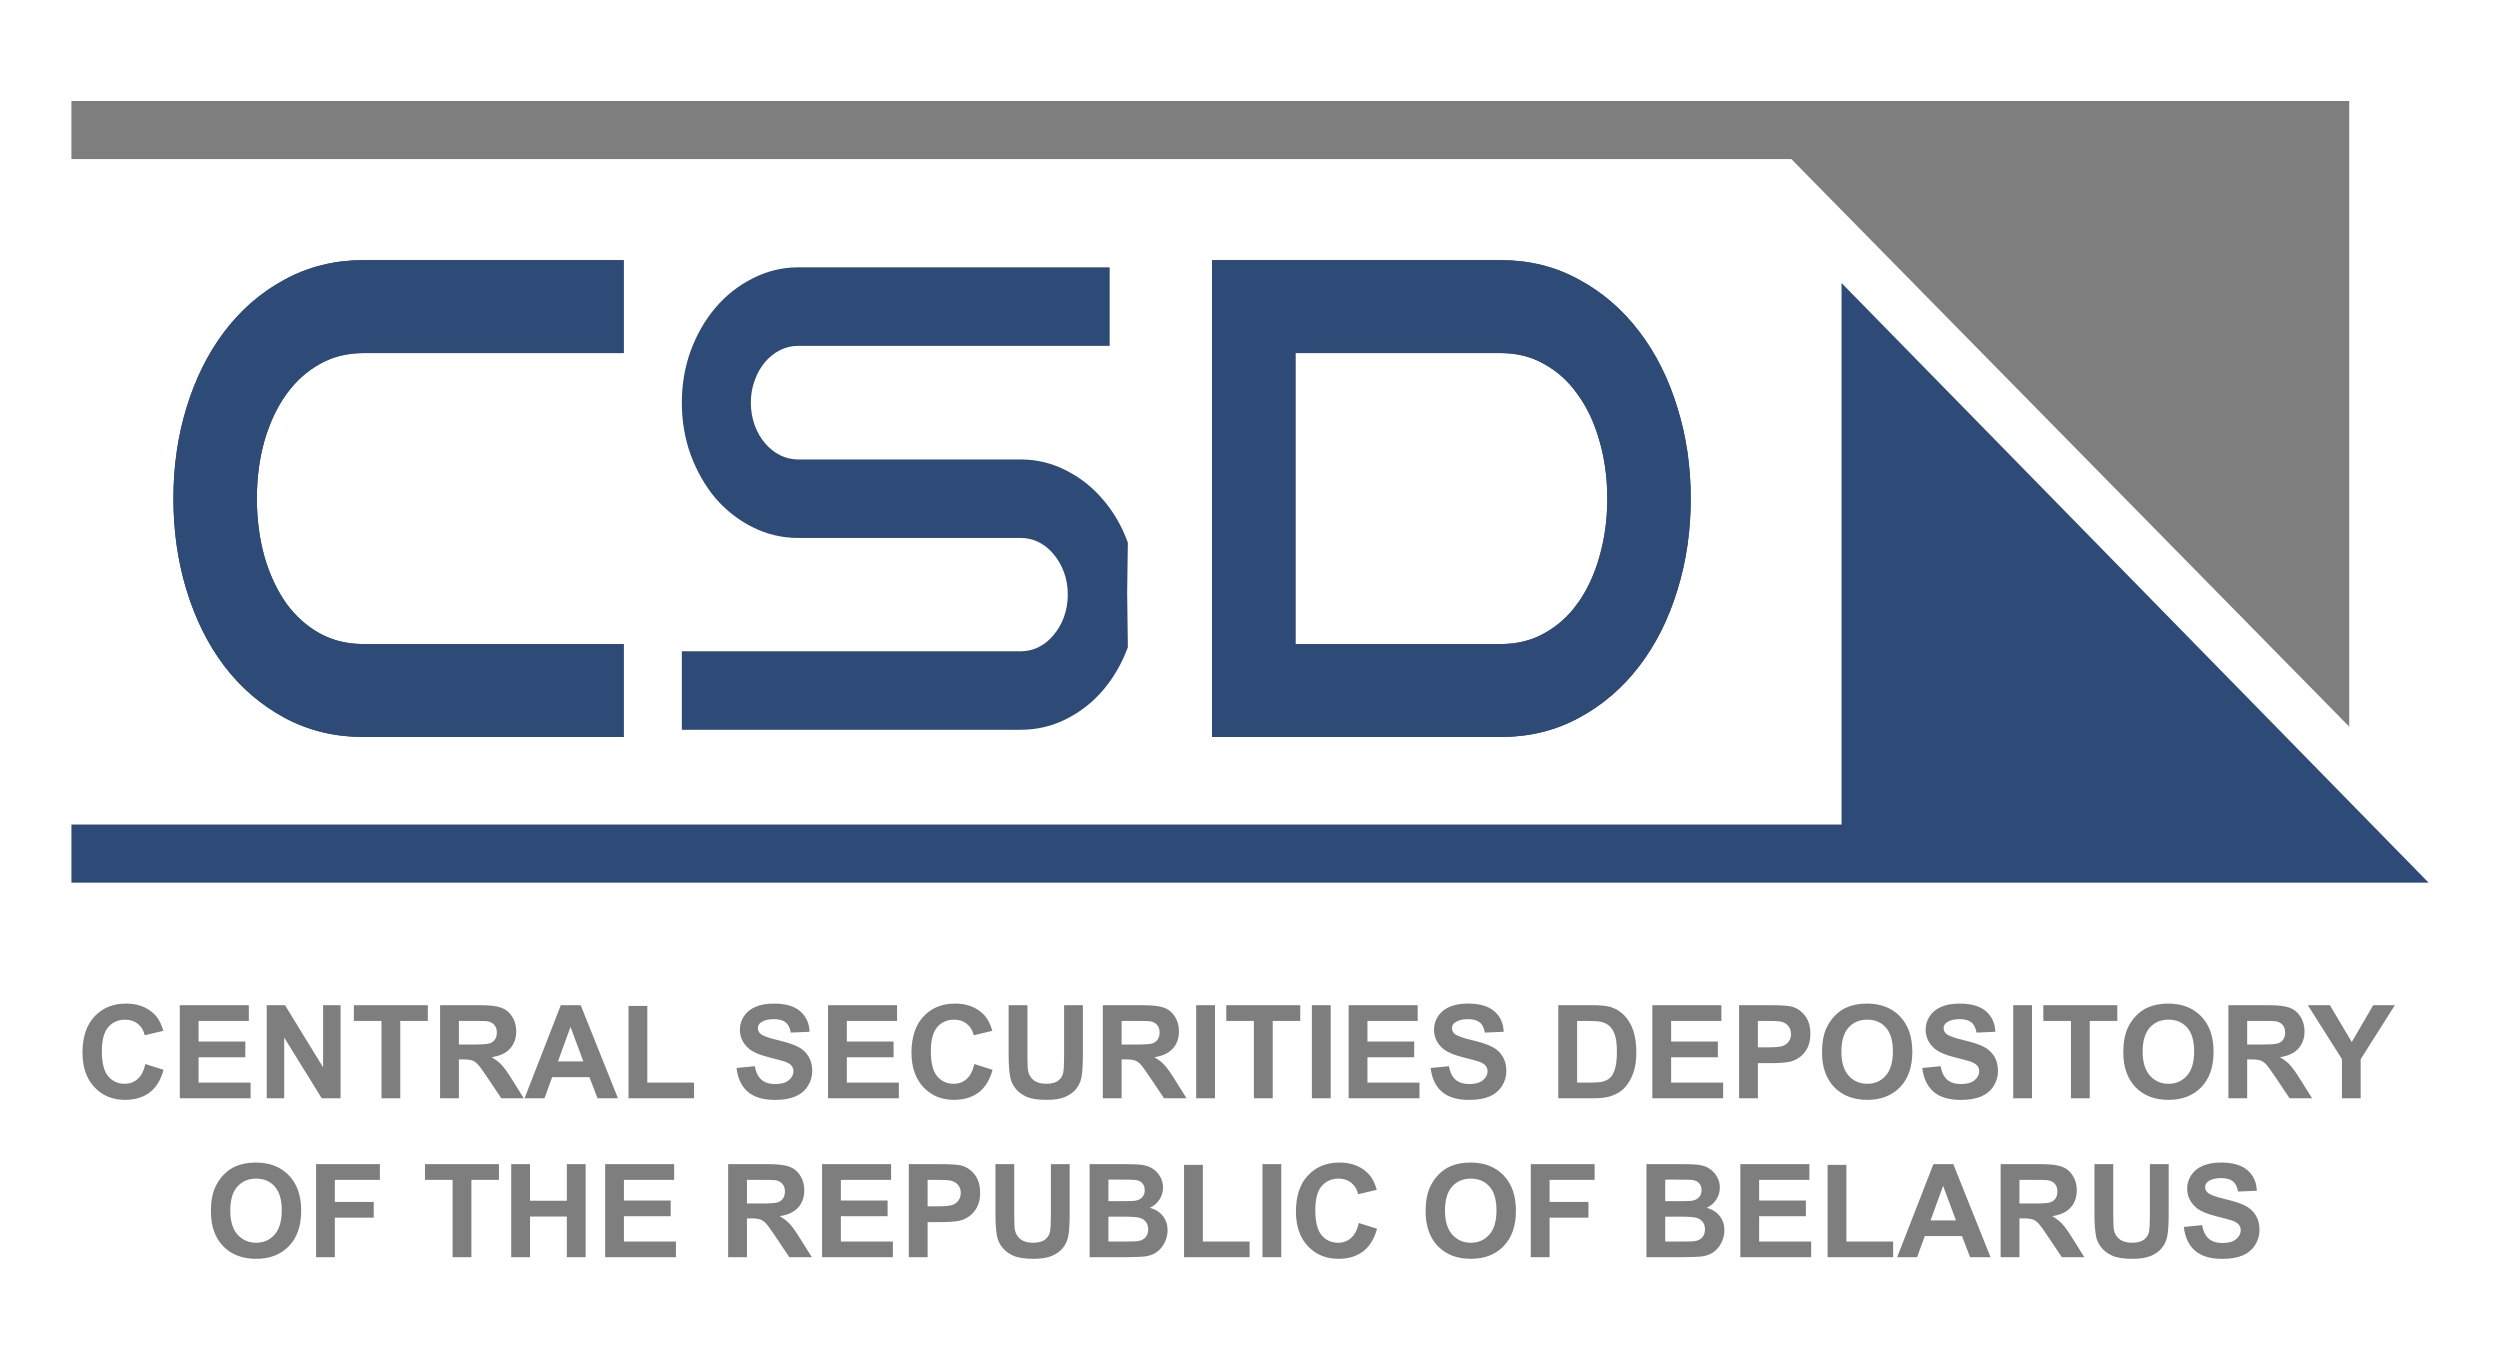
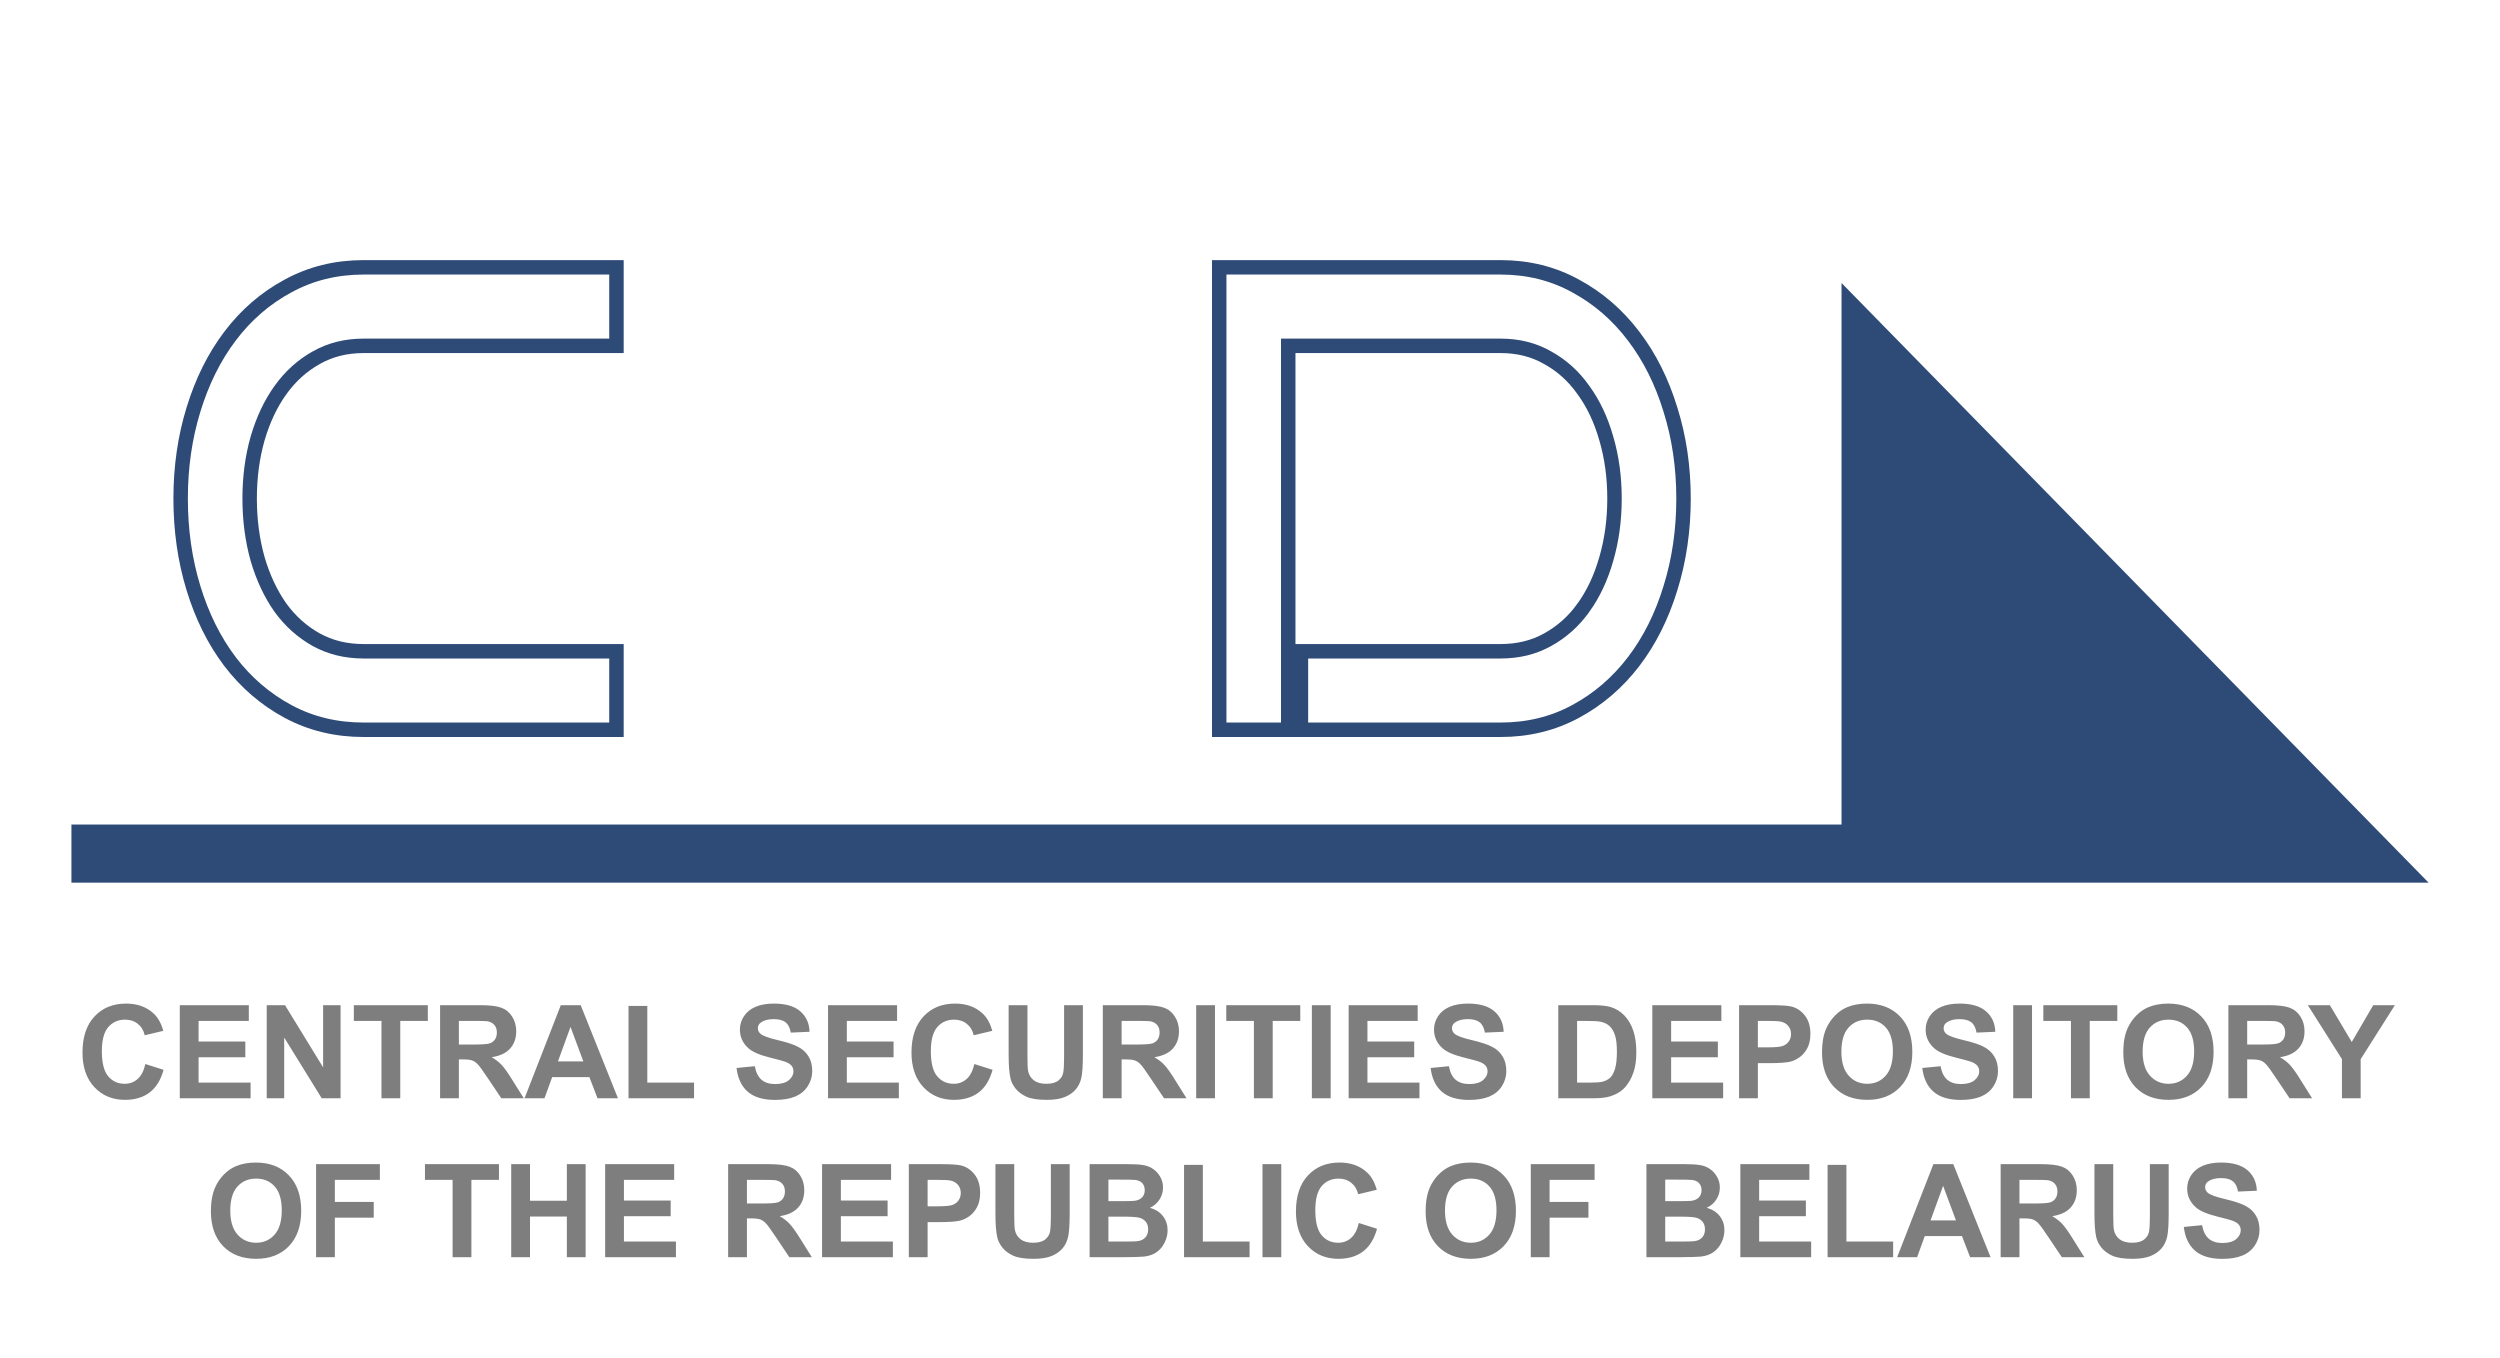
<svg xmlns="http://www.w3.org/2000/svg" width="173" height="94" viewBox="0 0 173 94" fill="none">
  <path d="M127.434 57.056H4.942V61.079H168.058L127.434 19.584V57.056Z" fill="#2E4B78" />
-   <path d="M123.963 11.009H4.942V6.987H162.565V50.282L123.963 11.009Z" fill="#7E7E7E" />
-   <path d="M42.159 50.5H42.659V50V45.568V45.068H42.159H25.157C23.933 45.068 22.845 44.798 21.882 44.267C20.917 43.727 20.094 42.993 19.411 42.056C18.736 41.099 18.207 39.977 17.828 38.686C17.461 37.379 17.276 35.985 17.276 34.5C17.276 33.015 17.461 31.628 17.828 30.337C18.207 29.044 18.736 27.929 19.411 26.987C20.095 26.035 20.919 25.293 21.883 24.755L21.885 24.753C22.848 24.208 23.934 23.932 25.157 23.932H42.159H42.659V23.432V19V18.5H42.159H25.157C23.25 18.5 21.503 18.929 19.927 19.793C18.363 20.635 17.026 21.793 15.917 23.26C14.821 24.71 13.98 26.407 13.388 28.344C12.795 30.269 12.5 32.322 12.5 34.5C12.5 36.693 12.795 38.76 13.388 40.699C13.98 42.636 14.821 44.333 15.917 45.783L15.918 45.785C17.028 47.238 18.366 48.388 19.928 49.23C21.505 50.079 23.251 50.5 25.157 50.5H42.159ZM78.047 44.79L78.048 44.788L78 41L78.048 37.55C77.637 36.419 77.068 35.429 76.338 34.586C75.621 33.731 74.771 33.055 73.79 32.563C72.81 32.051 71.755 31.795 70.634 31.795H55.235C54.797 31.795 54.383 31.698 53.985 31.502C53.593 31.303 53.246 31.028 52.944 30.674C52.642 30.319 52.401 29.903 52.223 29.422C52.047 28.931 51.959 28.413 51.959 27.863C51.959 27.313 52.048 26.803 52.223 26.328L52.224 26.324C52.402 25.828 52.643 25.406 52.944 25.053C53.246 24.698 53.593 24.424 53.985 24.225C54.383 24.029 54.797 23.932 55.235 23.932H76.289H76.789V23.432V19V18.5H76.289H55.235C54.124 18.5 53.07 18.757 52.079 19.268C51.098 19.76 50.242 20.436 49.512 21.291C48.795 22.133 48.227 23.121 47.804 24.25L47.802 24.255C47.388 25.394 47.183 26.598 47.183 27.863C47.183 29.143 47.388 30.354 47.802 31.493L47.804 31.498C48.227 32.626 48.794 33.621 49.51 34.475L49.515 34.482C50.245 35.323 51.101 35.991 52.082 36.482C53.073 36.978 54.126 37.227 55.235 37.227H70.634C71.086 37.227 71.499 37.325 71.881 37.518C72.272 37.717 72.611 37.99 72.9 38.341L72.906 38.348C73.209 38.703 73.45 39.12 73.628 39.602C73.802 40.076 73.891 40.587 73.891 41.137C73.891 41.686 73.803 42.204 73.627 42.695C73.45 43.176 73.208 43.592 72.906 43.947L72.9 43.954C72.611 44.305 72.272 44.578 71.881 44.777C71.499 44.97 71.086 45.068 70.634 45.068H47.683H47.183V45.568V50V50.5H47.683H70.634C71.754 50.5 72.808 50.252 73.788 49.755C74.769 49.263 75.62 48.594 76.338 47.752C77.066 46.897 77.635 45.908 78.047 44.79ZM90.025 50V50.5H90.525H103.843C105.737 50.5 107.471 50.079 109.036 49.229C110.598 48.387 111.935 47.238 113.045 45.785C114.153 44.335 115.001 42.638 115.594 40.7C116.199 38.761 116.5 36.693 116.5 34.5C116.5 32.321 116.199 30.268 115.593 28.342C115.001 26.406 114.153 24.709 113.046 23.259C111.936 21.793 110.6 20.636 109.037 19.793C107.473 18.929 105.738 18.5 103.843 18.5H84.87H84.37V19V50V50.5H84.87H88.646H89.146V50V23.932H103.843C105.066 23.932 106.145 24.208 107.094 24.752L107.101 24.756C108.076 25.294 108.898 26.035 109.568 26.984L109.573 26.99C110.258 27.931 110.787 29.044 111.153 30.335L111.155 30.339C111.533 31.629 111.724 33.016 111.724 34.5C111.724 35.984 111.533 37.378 111.154 38.684L111.153 38.687C110.787 39.978 110.257 41.099 109.571 42.056L109.57 42.056C108.9 42.992 108.078 43.726 107.101 44.266L107.099 44.267C106.149 44.798 105.068 45.068 103.843 45.068H90.525H90.025V45.568V50Z" fill="#2E4B78" />
-   <path d="M42.159 50.5H42.659V50V45.568V45.068H42.159H25.157C23.933 45.068 22.845 44.798 21.882 44.267C20.917 43.727 20.094 42.993 19.411 42.056C18.736 41.099 18.207 39.977 17.828 38.686C17.461 37.379 17.276 35.985 17.276 34.5C17.276 33.015 17.461 31.628 17.828 30.337C18.207 29.044 18.736 27.929 19.411 26.987C20.095 26.035 20.919 25.293 21.883 24.755L21.885 24.753C22.848 24.208 23.934 23.932 25.157 23.932H42.159H42.659V23.432V19V18.5H42.159H25.157C23.25 18.5 21.503 18.929 19.927 19.793C18.363 20.635 17.026 21.793 15.917 23.26C14.821 24.71 13.98 26.407 13.388 28.344C12.795 30.269 12.5 32.322 12.5 34.5C12.5 36.693 12.795 38.76 13.388 40.699C13.98 42.636 14.821 44.333 15.917 45.783L15.918 45.785C17.028 47.238 18.366 48.388 19.928 49.23C21.505 50.079 23.251 50.5 25.157 50.5H42.159ZM90.025 50V50.5H90.525H103.843C105.737 50.5 107.471 50.079 109.036 49.229C110.598 48.387 111.935 47.238 113.045 45.785C114.153 44.335 115.001 42.638 115.594 40.7C116.199 38.761 116.5 36.693 116.5 34.5C116.5 32.321 116.199 30.268 115.593 28.342C115.001 26.406 114.153 24.709 113.046 23.259C111.936 21.793 110.6 20.636 109.037 19.793C107.473 18.929 105.738 18.5 103.843 18.5H84.87H84.37V19V50V50.5H84.87H88.646H89.146V50V23.932H103.843C105.066 23.932 106.145 24.208 107.094 24.752L107.101 24.756C108.076 25.294 108.898 26.035 109.568 26.984L109.573 26.99C110.258 27.931 110.787 29.044 111.153 30.335L111.155 30.339C111.533 31.629 111.724 33.016 111.724 34.5C111.724 35.984 111.533 37.378 111.154 38.684L111.153 38.687C110.787 39.978 110.257 41.099 109.571 42.056L109.57 42.056C108.9 42.992 108.078 43.726 107.101 44.266L107.099 44.267C106.149 44.798 105.068 45.068 103.843 45.068H90.525H90.025V45.568V50Z" stroke="#2E4B78" />
  <path d="M42.159 50.5H42.659V50V45.568V45.068H42.159H25.157C23.933 45.068 22.845 44.798 21.882 44.267C20.917 43.727 20.094 42.993 19.411 42.056C18.736 41.099 18.207 39.977 17.828 38.686C17.461 37.379 17.276 35.985 17.276 34.5C17.276 33.015 17.461 31.628 17.828 30.337C18.207 29.044 18.736 27.929 19.411 26.987C20.095 26.035 20.919 25.293 21.883 24.755L21.885 24.753C22.848 24.208 23.934 23.932 25.157 23.932H42.159H42.659V23.432V19V18.5H42.159H25.157C23.25 18.5 21.503 18.929 19.927 19.793C18.363 20.635 17.026 21.793 15.917 23.26C14.821 24.71 13.98 26.407 13.388 28.344C12.795 30.269 12.5 32.322 12.5 34.5C12.5 36.693 12.795 38.76 13.388 40.699C13.98 42.636 14.821 44.333 15.917 45.783L15.918 45.785C17.028 47.238 18.366 48.388 19.928 49.23C21.505 50.079 23.251 50.5 25.157 50.5H42.159ZM90.025 50V50.5H90.525H103.843C105.737 50.5 107.471 50.079 109.036 49.229C110.598 48.387 111.935 47.238 113.045 45.785C114.153 44.335 115.001 42.638 115.594 40.7C116.199 38.761 116.5 36.693 116.5 34.5C116.5 32.321 116.199 30.268 115.593 28.342C115.001 26.406 114.153 24.709 113.046 23.259C111.936 21.793 110.6 20.636 109.037 19.793C107.473 18.929 105.738 18.5 103.843 18.5H84.87H84.37V19V50V50.5H84.87H88.646H89.146V50V23.932H103.843C105.066 23.932 106.145 24.208 107.094 24.752L107.101 24.756C108.076 25.294 108.898 26.035 109.568 26.984L109.573 26.99C110.258 27.931 110.787 29.044 111.153 30.335L111.155 30.339C111.533 31.629 111.724 33.016 111.724 34.5C111.724 35.984 111.533 37.378 111.154 38.684L111.153 38.687C110.787 39.978 110.257 41.099 109.571 42.056L109.57 42.056C108.9 42.992 108.078 43.726 107.101 44.266L107.099 44.267C106.149 44.798 105.068 45.068 103.843 45.068H90.525H90.025V45.568V50Z" stroke="#2E4B78" />
  <path d="M10.059 73.631L11.32 74.031C11.127 74.734 10.805 75.257 10.354 75.6C9.905 75.94 9.335 76.11 8.644 76.11C7.789 76.11 7.085 75.818 6.535 75.235C5.984 74.649 5.708 73.85 5.708 72.836C5.708 71.764 5.985 70.932 6.539 70.34C7.093 69.745 7.821 69.448 8.723 69.448C9.511 69.448 10.151 69.681 10.644 70.147C10.937 70.422 11.156 70.817 11.303 71.333L10.015 71.641C9.939 71.307 9.779 71.043 9.536 70.85C9.296 70.656 9.003 70.56 8.657 70.56C8.18 70.56 7.792 70.731 7.493 71.074C7.197 71.416 7.049 71.972 7.049 72.739C7.049 73.554 7.195 74.134 7.488 74.48C7.781 74.825 8.162 74.998 8.631 74.998C8.977 74.998 9.274 74.888 9.523 74.668C9.772 74.449 9.951 74.103 10.059 73.631ZM12.441 76V69.558H17.218V70.647H13.742V72.076H16.976V73.161H13.742V74.915H17.341V76H12.441ZM18.457 76V69.558H19.723L22.359 73.86V69.558H23.568V76H22.263L19.666 71.799V76H18.457ZM26.398 76V70.647H24.486V69.558H29.606V70.647H27.699V76H26.398ZM30.454 76V69.558H33.192C33.88 69.558 34.38 69.616 34.69 69.733C35.004 69.848 35.254 70.053 35.442 70.349C35.629 70.644 35.723 70.983 35.723 71.364C35.723 71.847 35.581 72.247 35.297 72.564C35.013 72.877 34.588 73.075 34.023 73.157C34.304 73.321 34.535 73.501 34.717 73.697C34.901 73.894 35.149 74.242 35.459 74.743L36.246 76H34.69L33.75 74.598C33.416 74.097 33.188 73.782 33.065 73.653C32.941 73.522 32.811 73.432 32.673 73.385C32.536 73.335 32.317 73.311 32.019 73.311H31.755V76H30.454ZM31.755 72.282H32.717C33.341 72.282 33.731 72.256 33.886 72.203C34.041 72.15 34.163 72.06 34.251 71.931C34.339 71.802 34.383 71.641 34.383 71.447C34.383 71.231 34.324 71.056 34.207 70.924C34.093 70.79 33.93 70.705 33.719 70.669C33.614 70.655 33.297 70.647 32.77 70.647H31.755V72.282ZM42.763 76H41.348L40.786 74.537H38.21L37.679 76H36.299L38.808 69.558H40.184L42.763 76ZM40.368 73.451L39.48 71.061L38.61 73.451H40.368ZM43.493 76V69.61H44.794V74.915H48.028V76H43.493ZM50.968 73.904L52.233 73.781C52.31 74.206 52.463 74.518 52.695 74.717C52.929 74.916 53.244 75.016 53.64 75.016C54.059 75.016 54.373 74.928 54.584 74.752C54.798 74.573 54.905 74.365 54.905 74.128C54.905 73.976 54.86 73.847 54.769 73.741C54.681 73.633 54.526 73.539 54.303 73.46C54.151 73.407 53.804 73.314 53.262 73.179C52.565 73.006 52.075 72.793 51.794 72.541C51.398 72.187 51.201 71.755 51.201 71.245C51.201 70.917 51.293 70.611 51.477 70.327C51.665 70.04 51.933 69.821 52.282 69.672C52.633 69.522 53.057 69.448 53.552 69.448C54.36 69.448 54.968 69.625 55.376 69.98C55.786 70.334 56.001 70.807 56.022 71.399L54.721 71.456C54.665 71.125 54.545 70.888 54.36 70.744C54.179 70.598 53.905 70.524 53.539 70.524C53.161 70.524 52.865 70.602 52.651 70.757C52.513 70.857 52.444 70.99 52.444 71.157C52.444 71.31 52.509 71.44 52.638 71.548C52.802 71.686 53.2 71.83 53.833 71.979C54.466 72.128 54.933 72.284 55.235 72.445C55.54 72.603 55.777 72.821 55.947 73.1C56.12 73.375 56.206 73.716 56.206 74.124C56.206 74.493 56.103 74.838 55.898 75.161C55.693 75.483 55.403 75.723 55.028 75.881C54.653 76.037 54.186 76.114 53.627 76.114C52.812 76.114 52.187 75.927 51.75 75.552C51.313 75.174 51.053 74.624 50.968 73.904ZM57.3 76V69.558H62.077V70.647H58.601V72.076H61.835V73.161H58.601V74.915H62.2V76H57.3ZM67.425 73.631L68.686 74.031C68.493 74.734 68.171 75.257 67.72 75.6C67.272 75.94 66.702 76.11 66.01 76.11C65.155 76.11 64.452 75.818 63.901 75.235C63.35 74.649 63.075 73.85 63.075 72.836C63.075 71.764 63.352 70.932 63.905 70.34C64.459 69.745 65.187 69.448 66.089 69.448C66.877 69.448 67.518 69.681 68.01 70.147C68.303 70.422 68.522 70.817 68.669 71.333L67.381 71.641C67.305 71.307 67.145 71.043 66.902 70.85C66.662 70.656 66.369 70.56 66.023 70.56C65.546 70.56 65.158 70.731 64.859 71.074C64.563 71.416 64.415 71.972 64.415 72.739C64.415 73.554 64.561 74.134 64.855 74.48C65.147 74.825 65.528 74.998 65.997 74.998C66.343 74.998 66.64 74.888 66.889 74.668C67.138 74.449 67.317 74.103 67.425 73.631ZM69.798 69.558H71.099V73.047C71.099 73.601 71.115 73.96 71.147 74.124C71.203 74.387 71.335 74.6 71.543 74.761C71.754 74.919 72.041 74.998 72.404 74.998C72.773 74.998 73.052 74.923 73.239 74.774C73.427 74.622 73.54 74.436 73.578 74.216C73.616 73.996 73.635 73.631 73.635 73.122V69.558H74.936V72.941C74.936 73.715 74.9 74.261 74.83 74.581C74.76 74.9 74.629 75.169 74.439 75.389C74.251 75.609 73.999 75.785 73.683 75.916C73.367 76.045 72.954 76.11 72.444 76.11C71.829 76.11 71.361 76.04 71.042 75.899C70.726 75.755 70.475 75.571 70.29 75.345C70.106 75.117 69.984 74.878 69.926 74.629C69.841 74.26 69.798 73.715 69.798 72.994V69.558ZM76.315 76V69.558H79.053C79.742 69.558 80.241 69.616 80.552 69.733C80.865 69.848 81.116 70.053 81.303 70.349C81.491 70.644 81.585 70.983 81.585 71.364C81.585 71.847 81.442 72.247 81.158 72.564C80.874 72.877 80.449 73.075 79.884 73.157C80.165 73.321 80.397 73.501 80.578 73.697C80.763 73.894 81.01 74.242 81.321 74.743L82.107 76H80.552L79.611 74.598C79.277 74.097 79.049 73.782 78.926 73.653C78.803 73.522 78.672 73.432 78.535 73.385C78.397 73.335 78.179 73.311 77.88 73.311H77.616V76H76.315ZM77.616 72.282H78.579C79.203 72.282 79.592 72.256 79.748 72.203C79.903 72.15 80.024 72.06 80.112 71.931C80.2 71.802 80.244 71.641 80.244 71.447C80.244 71.231 80.186 71.056 80.068 70.924C79.954 70.79 79.791 70.705 79.581 70.669C79.475 70.655 79.159 70.647 78.631 70.647H77.616V72.282ZM82.775 76V69.558H84.076V76H82.775ZM86.77 76V70.647H84.858V69.558H89.978V70.647H88.071V76H86.77ZM90.782 76V69.558H92.083V76H90.782ZM93.327 76V69.558H98.103V70.647H94.627V72.076H97.862V73.161H94.627V74.915H98.227V76H93.327ZM99 73.904L100.266 73.781C100.342 74.206 100.496 74.518 100.727 74.717C100.961 74.916 101.276 75.016 101.672 75.016C102.091 75.016 102.406 74.928 102.617 74.752C102.831 74.573 102.938 74.365 102.938 74.128C102.938 73.976 102.892 73.847 102.801 73.741C102.713 73.633 102.558 73.539 102.335 73.46C102.183 73.407 101.836 73.314 101.294 73.179C100.597 73.006 100.107 72.793 99.826 72.541C99.431 72.187 99.233 71.755 99.233 71.245C99.233 70.917 99.325 70.611 99.51 70.327C99.697 70.04 99.965 69.821 100.314 69.672C100.666 69.522 101.089 69.448 101.584 69.448C102.393 69.448 103 69.625 103.408 69.98C103.818 70.334 104.033 70.807 104.054 71.399L102.753 71.456C102.697 71.125 102.577 70.888 102.393 70.744C102.211 70.598 101.937 70.524 101.571 70.524C101.193 70.524 100.897 70.602 100.683 70.757C100.545 70.857 100.477 70.99 100.477 71.157C100.477 71.31 100.541 71.44 100.67 71.548C100.834 71.686 101.232 71.83 101.865 71.979C102.498 72.128 102.965 72.284 103.267 72.445C103.572 72.603 103.809 72.821 103.979 73.1C104.152 73.375 104.238 73.716 104.238 74.124C104.238 74.493 104.136 74.838 103.931 75.161C103.726 75.483 103.436 75.723 103.061 75.881C102.686 76.037 102.218 76.114 101.659 76.114C100.844 76.114 100.219 75.927 99.782 75.552C99.346 75.174 99.085 74.624 99 73.904ZM107.833 69.558H110.21C110.747 69.558 111.155 69.599 111.437 69.681C111.814 69.792 112.138 69.99 112.408 70.274C112.677 70.558 112.882 70.907 113.023 71.32C113.164 71.73 113.234 72.237 113.234 72.84C113.234 73.371 113.168 73.828 113.036 74.211C112.875 74.68 112.645 75.06 112.346 75.35C112.121 75.569 111.816 75.741 111.432 75.864C111.145 75.955 110.761 76 110.281 76H107.833V69.558ZM109.134 70.647V74.915H110.105C110.468 74.915 110.73 74.894 110.892 74.853C111.103 74.8 111.277 74.711 111.415 74.585C111.555 74.459 111.669 74.252 111.757 73.965C111.845 73.675 111.889 73.281 111.889 72.783C111.889 72.285 111.845 71.903 111.757 71.636C111.669 71.37 111.546 71.162 111.388 71.012C111.23 70.863 111.029 70.762 110.786 70.709C110.604 70.668 110.249 70.647 109.718 70.647H109.134ZM114.341 76V69.558H119.118V70.647H115.642V72.076H118.876V73.161H115.642V74.915H119.241V76H114.341ZM120.344 76V69.558H122.432C123.223 69.558 123.738 69.59 123.979 69.654C124.348 69.751 124.657 69.962 124.906 70.287C125.155 70.609 125.279 71.027 125.279 71.54C125.279 71.935 125.208 72.268 125.064 72.537C124.92 72.807 124.737 73.019 124.515 73.174C124.295 73.327 124.071 73.428 123.842 73.478C123.532 73.539 123.082 73.57 122.493 73.57H121.645V76H120.344ZM121.645 70.647V72.476H122.357C122.87 72.476 123.212 72.442 123.385 72.374C123.558 72.307 123.693 72.202 123.79 72.058C123.889 71.915 123.939 71.748 123.939 71.557C123.939 71.323 123.87 71.129 123.732 70.977C123.595 70.825 123.42 70.73 123.209 70.691C123.054 70.662 122.742 70.647 122.273 70.647H121.645ZM126.083 72.818C126.083 72.162 126.182 71.611 126.378 71.166C126.524 70.838 126.724 70.543 126.976 70.283C127.23 70.022 127.509 69.829 127.811 69.703C128.212 69.533 128.675 69.448 129.199 69.448C130.148 69.448 130.907 69.742 131.476 70.331C132.047 70.92 132.333 71.739 132.333 72.788C132.333 73.828 132.05 74.642 131.484 75.231C130.919 75.817 130.163 76.11 129.217 76.11C128.259 76.11 127.497 75.818 126.932 75.235C126.366 74.649 126.083 73.844 126.083 72.818ZM127.424 72.774C127.424 73.504 127.592 74.058 127.929 74.436C128.266 74.811 128.694 74.998 129.212 74.998C129.731 74.998 130.156 74.812 130.487 74.44C130.821 74.065 130.988 73.504 130.988 72.757C130.988 72.019 130.825 71.468 130.5 71.105C130.178 70.741 129.749 70.56 129.212 70.56C128.676 70.56 128.244 70.744 127.916 71.113C127.588 71.48 127.424 72.033 127.424 72.774ZM133.022 73.904L134.288 73.781C134.364 74.206 134.518 74.518 134.75 74.717C134.984 74.916 135.299 75.016 135.694 75.016C136.113 75.016 136.428 74.928 136.639 74.752C136.853 74.573 136.96 74.365 136.96 74.128C136.96 73.976 136.915 73.847 136.824 73.741C136.736 73.633 136.581 73.539 136.358 73.46C136.206 73.407 135.858 73.314 135.316 73.179C134.619 73.006 134.13 72.793 133.849 72.541C133.453 72.187 133.255 71.755 133.255 71.245C133.255 70.917 133.348 70.611 133.532 70.327C133.72 70.04 133.988 69.821 134.336 69.672C134.688 69.522 135.111 69.448 135.606 69.448C136.415 69.448 137.023 69.625 137.43 69.98C137.84 70.334 138.056 70.807 138.076 71.399L136.775 71.456C136.72 71.125 136.6 70.888 136.415 70.744C136.233 70.598 135.959 70.524 135.593 70.524C135.215 70.524 134.919 70.602 134.706 70.757C134.568 70.857 134.499 70.99 134.499 71.157C134.499 71.31 134.563 71.44 134.692 71.548C134.856 71.686 135.255 71.83 135.888 71.979C136.521 72.128 136.988 72.284 137.29 72.445C137.594 72.603 137.832 72.821 138.001 73.1C138.174 73.375 138.261 73.716 138.261 74.124C138.261 74.493 138.158 74.838 137.953 75.161C137.748 75.483 137.458 75.723 137.083 75.881C136.708 76.037 136.241 76.114 135.681 76.114C134.867 76.114 134.241 75.927 133.805 75.552C133.368 75.174 133.107 74.624 133.022 73.904ZM139.315 76V69.558H140.616V76H139.315ZM143.31 76V70.647H141.398V69.558H146.518V70.647H144.611V76H143.31ZM146.931 72.818C146.931 72.162 147.029 71.611 147.226 71.166C147.372 70.838 147.571 70.543 147.823 70.283C148.078 70.022 148.356 69.829 148.658 69.703C149.06 69.533 149.522 69.448 150.047 69.448C150.996 69.448 151.755 69.742 152.323 70.331C152.895 70.92 153.18 71.739 153.18 72.788C153.18 73.828 152.897 74.642 152.332 75.231C151.767 75.817 151.011 76.11 150.064 76.11C149.106 76.11 148.345 75.818 147.779 75.235C147.214 74.649 146.931 73.844 146.931 72.818ZM148.271 72.774C148.271 73.504 148.44 74.058 148.777 74.436C149.114 74.811 149.542 74.998 150.06 74.998C150.579 74.998 151.003 74.812 151.334 74.44C151.668 74.065 151.835 73.504 151.835 72.757C151.835 72.019 151.673 71.468 151.348 71.105C151.025 70.741 150.596 70.56 150.06 70.56C149.524 70.56 149.092 70.744 148.764 71.113C148.436 71.48 148.271 72.033 148.271 72.774ZM154.204 76V69.558H156.942C157.63 69.558 158.13 69.616 158.44 69.733C158.754 69.848 159.004 70.053 159.192 70.349C159.379 70.644 159.473 70.983 159.473 71.364C159.473 71.847 159.331 72.247 159.047 72.564C158.763 72.877 158.338 73.075 157.772 73.157C158.054 73.321 158.285 73.501 158.467 73.697C158.651 73.894 158.899 74.242 159.209 74.743L159.996 76H158.44L157.5 74.598C157.166 74.097 156.938 73.782 156.814 73.653C156.691 73.522 156.561 73.432 156.423 73.385C156.286 73.335 156.067 73.311 155.769 73.311H155.505V76H154.204ZM155.505 72.282H156.467C157.091 72.282 157.481 72.256 157.636 72.203C157.792 72.15 157.913 72.06 158.001 71.931C158.089 71.802 158.133 71.641 158.133 71.447C158.133 71.231 158.074 71.056 157.957 70.924C157.843 70.79 157.68 70.705 157.469 70.669C157.364 70.655 157.047 70.647 156.52 70.647H155.505V72.282ZM162.062 76V73.289L159.702 69.558H161.227L162.743 72.106L164.228 69.558H165.727L163.358 73.297V76H162.062ZM14.594 83.818C14.594 83.162 14.692 82.611 14.889 82.166C15.035 81.838 15.234 81.543 15.486 81.283C15.741 81.022 16.02 80.829 16.321 80.703C16.723 80.533 17.186 80.448 17.71 80.448C18.659 80.448 19.418 80.742 19.986 81.331C20.558 81.92 20.843 82.739 20.843 83.788C20.843 84.828 20.561 85.642 19.995 86.231C19.43 86.817 18.674 87.11 17.727 87.11C16.77 87.11 16.008 86.818 15.442 86.235C14.877 85.649 14.594 84.844 14.594 83.818ZM15.935 83.774C15.935 84.504 16.103 85.058 16.44 85.436C16.777 85.811 17.205 85.998 17.723 85.998C18.242 85.998 18.666 85.812 18.998 85.44C19.331 85.065 19.498 84.504 19.498 83.757C19.498 83.019 19.336 82.468 19.011 82.105C18.689 81.741 18.259 81.56 17.723 81.56C17.187 81.56 16.755 81.744 16.427 82.113C16.099 82.48 15.935 83.033 15.935 83.774ZM21.872 87V80.558H26.288V81.647H23.172V83.172H25.862V84.262H23.172V87H21.872ZM31.32 87V81.647H29.408V80.558H34.528V81.647H32.621V87H31.32ZM35.376 87V80.558H36.677V83.093H39.226V80.558H40.526V87H39.226V84.183H36.677V87H35.376ZM41.876 87V80.558H46.652V81.647H43.176V83.076H46.411V84.161H43.176V85.915H46.775V87H41.876ZM50.388 87V80.558H53.126C53.814 80.558 54.313 80.616 54.624 80.733C54.938 80.848 55.188 81.053 55.376 81.349C55.563 81.644 55.657 81.983 55.657 82.364C55.657 82.847 55.515 83.247 55.23 83.564C54.946 83.877 54.522 84.075 53.956 84.157C54.237 84.321 54.469 84.501 54.65 84.697C54.835 84.894 55.083 85.242 55.393 85.743L56.18 87H54.624L53.684 85.598C53.35 85.097 53.121 84.782 52.998 84.653C52.875 84.522 52.745 84.432 52.607 84.385C52.469 84.335 52.251 84.311 51.952 84.311H51.688V87H50.388ZM51.688 83.282H52.651C53.275 83.282 53.665 83.256 53.82 83.203C53.975 83.15 54.097 83.06 54.185 82.931C54.273 82.802 54.316 82.641 54.316 82.447C54.316 82.231 54.258 82.056 54.141 81.924C54.026 81.79 53.864 81.705 53.653 81.669C53.547 81.655 53.231 81.647 52.704 81.647H51.688V83.282ZM56.887 87V80.558H61.664V81.647H58.188V83.076H61.422V84.161H58.188V85.915H61.787V87H56.887ZM62.89 87V80.558H64.978C65.769 80.558 66.284 80.59 66.524 80.654C66.894 80.751 67.203 80.962 67.452 81.287C67.701 81.609 67.825 82.027 67.825 82.54C67.825 82.935 67.753 83.268 67.61 83.537C67.466 83.807 67.283 84.019 67.061 84.174C66.841 84.327 66.617 84.428 66.388 84.478C66.078 84.539 65.628 84.57 65.039 84.57H64.191V87H62.89ZM64.191 81.647V83.476H64.903C65.415 83.476 65.758 83.442 65.931 83.374C66.104 83.307 66.239 83.202 66.335 83.058C66.435 82.915 66.485 82.748 66.485 82.557C66.485 82.323 66.416 82.129 66.278 81.977C66.141 81.825 65.966 81.73 65.755 81.691C65.6 81.662 65.288 81.647 64.819 81.647H64.191ZM68.884 80.558H70.185V84.047C70.185 84.601 70.201 84.96 70.233 85.124C70.289 85.387 70.421 85.6 70.629 85.761C70.84 85.919 71.127 85.998 71.49 85.998C71.859 85.998 72.138 85.923 72.325 85.774C72.513 85.622 72.626 85.436 72.664 85.216C72.702 84.996 72.721 84.631 72.721 84.122V80.558H74.022V83.941C74.022 84.715 73.986 85.261 73.916 85.581C73.846 85.9 73.715 86.169 73.525 86.389C73.337 86.609 73.085 86.785 72.769 86.916C72.453 87.045 72.04 87.11 71.53 87.11C70.915 87.11 70.447 87.04 70.128 86.899C69.811 86.755 69.561 86.571 69.376 86.345C69.192 86.117 69.07 85.878 69.012 85.629C68.927 85.26 68.884 84.715 68.884 83.994V80.558ZM75.401 80.558H77.977C78.486 80.558 78.866 80.58 79.115 80.624C79.367 80.665 79.591 80.752 79.787 80.887C79.986 81.022 80.152 81.202 80.284 81.428C80.415 81.65 80.481 81.901 80.481 82.179C80.481 82.481 80.399 82.758 80.235 83.01C80.074 83.262 79.855 83.451 79.576 83.577C79.969 83.691 80.27 83.886 80.481 84.161C80.692 84.436 80.798 84.76 80.798 85.132C80.798 85.425 80.729 85.711 80.591 85.989C80.457 86.265 80.27 86.486 80.033 86.653C79.799 86.817 79.509 86.918 79.163 86.956C78.946 86.98 78.423 86.994 77.594 87H75.401V80.558ZM76.702 81.63V83.12H77.555C78.061 83.12 78.376 83.112 78.499 83.098C78.722 83.071 78.897 82.995 79.022 82.869C79.151 82.74 79.216 82.572 79.216 82.364C79.216 82.165 79.16 82.003 79.049 81.88C78.94 81.754 78.778 81.678 78.561 81.652C78.432 81.637 78.061 81.63 77.449 81.63H76.702ZM76.702 84.192V85.915H77.906C78.375 85.915 78.672 85.901 78.798 85.875C78.992 85.84 79.148 85.755 79.269 85.62C79.392 85.482 79.453 85.299 79.453 85.071C79.453 84.877 79.406 84.713 79.312 84.579C79.219 84.444 79.082 84.346 78.904 84.284C78.728 84.223 78.344 84.192 77.752 84.192H76.702ZM81.936 87V80.61H83.237V85.915H86.471V87H81.936ZM87.363 87V80.558H88.664V87H87.363ZM94.03 84.631L95.291 85.031C95.098 85.734 94.775 86.257 94.324 86.6C93.876 86.94 93.306 87.11 92.615 87.11C91.759 87.11 91.056 86.818 90.505 86.235C89.955 85.649 89.679 84.85 89.679 83.836C89.679 82.764 89.956 81.932 90.51 81.34C91.064 80.745 91.791 80.448 92.694 80.448C93.482 80.448 94.122 80.681 94.614 81.147C94.907 81.422 95.127 81.817 95.273 82.333L93.986 82.641C93.91 82.307 93.75 82.043 93.507 81.85C93.267 81.656 92.974 81.56 92.628 81.56C92.15 81.56 91.762 81.731 91.463 82.074C91.168 82.416 91.019 82.972 91.019 83.739C91.019 84.554 91.166 85.134 91.459 85.48C91.752 85.825 92.133 85.998 92.602 85.998C92.947 85.998 93.245 85.888 93.494 85.668C93.743 85.449 93.921 85.103 94.03 84.631ZM98.653 83.818C98.653 83.162 98.751 82.611 98.947 82.166C99.094 81.838 99.293 81.543 99.545 81.283C99.8 81.022 100.078 80.829 100.38 80.703C100.781 80.533 101.244 80.448 101.769 80.448C102.718 80.448 103.477 80.742 104.045 81.331C104.616 81.92 104.902 82.739 104.902 83.788C104.902 84.828 104.619 85.642 104.054 86.231C103.488 86.817 102.732 87.11 101.786 87.11C100.828 87.11 100.066 86.818 99.501 86.235C98.936 85.649 98.653 84.844 98.653 83.818ZM99.993 83.774C99.993 84.504 100.162 85.058 100.499 85.436C100.835 85.811 101.263 85.998 101.782 85.998C102.3 85.998 102.725 85.812 103.056 85.44C103.39 85.065 103.557 84.504 103.557 83.757C103.557 83.019 103.395 82.468 103.069 82.105C102.747 81.741 102.318 81.56 101.782 81.56C101.246 81.56 100.813 81.744 100.485 82.113C100.157 82.48 99.993 83.033 99.993 83.774ZM105.93 87V80.558H110.347V81.647H107.231V83.172H109.92V84.262H107.231V87H105.93ZM113.933 80.558H116.508C117.018 80.558 117.397 80.58 117.646 80.624C117.898 80.665 118.122 80.752 118.318 80.887C118.518 81.022 118.683 81.202 118.815 81.428C118.947 81.65 119.013 81.901 119.013 82.179C119.013 82.481 118.931 82.758 118.767 83.01C118.605 83.262 118.386 83.451 118.107 83.577C118.5 83.691 118.802 83.886 119.013 84.161C119.224 84.436 119.329 84.76 119.329 85.132C119.329 85.425 119.26 85.711 119.123 85.989C118.988 86.265 118.802 86.486 118.564 86.653C118.33 86.817 118.04 86.918 117.694 86.956C117.478 86.98 116.955 86.994 116.125 87H113.933V80.558ZM115.233 81.63V83.12H116.086C116.593 83.12 116.908 83.112 117.031 83.098C117.253 83.071 117.428 82.995 117.554 82.869C117.683 82.74 117.747 82.572 117.747 82.364C117.747 82.165 117.691 82.003 117.58 81.88C117.472 81.754 117.309 81.678 117.092 81.652C116.963 81.637 116.593 81.63 115.98 81.63H115.233ZM115.233 84.192V85.915H116.438C116.906 85.915 117.204 85.901 117.33 85.875C117.523 85.84 117.68 85.755 117.8 85.62C117.923 85.482 117.984 85.299 117.984 85.071C117.984 84.877 117.938 84.713 117.844 84.579C117.75 84.444 117.614 84.346 117.435 84.284C117.259 84.223 116.875 84.192 116.284 84.192H115.233ZM120.432 87V80.558H125.209V81.647H121.733V83.076H124.967V84.161H121.733V85.915H125.332V87H120.432ZM126.47 87V80.61H127.771V85.915H131.005V87H126.47ZM137.747 87H136.332L135.769 85.537H133.194L132.662 87H131.282L133.792 80.558H135.167L137.747 87ZM135.352 84.451L134.464 82.061L133.594 84.451H135.352ZM138.445 87V80.558H141.183C141.872 80.558 142.371 80.616 142.682 80.733C142.995 80.848 143.246 81.053 143.433 81.349C143.621 81.644 143.714 81.983 143.714 82.364C143.714 82.847 143.572 83.247 143.288 83.564C143.004 83.877 142.579 84.075 142.014 84.157C142.295 84.321 142.526 84.501 142.708 84.697C142.893 84.894 143.14 85.242 143.451 85.743L144.237 87H142.682L141.741 85.598C141.407 85.097 141.179 84.782 141.056 84.653C140.933 84.522 140.802 84.432 140.665 84.385C140.527 84.335 140.309 84.311 140.01 84.311H139.746V87H138.445ZM139.746 83.282H140.708C141.333 83.282 141.722 83.256 141.877 83.203C142.033 83.15 142.154 83.06 142.242 82.931C142.33 82.802 142.374 82.641 142.374 82.447C142.374 82.231 142.315 82.056 142.198 81.924C142.084 81.79 141.921 81.705 141.71 81.669C141.605 81.655 141.289 81.647 140.761 81.647H139.746V83.282ZM144.936 80.558H146.237V84.047C146.237 84.601 146.253 84.96 146.285 85.124C146.341 85.387 146.473 85.6 146.681 85.761C146.892 85.919 147.179 85.998 147.542 85.998C147.911 85.998 148.189 85.923 148.377 85.774C148.564 85.622 148.677 85.436 148.715 85.216C148.753 84.996 148.772 84.631 148.772 84.122V80.558H150.073V83.941C150.073 84.715 150.038 85.261 149.968 85.581C149.897 85.9 149.767 86.169 149.577 86.389C149.389 86.609 149.137 86.785 148.821 86.916C148.504 87.045 148.091 87.11 147.582 87.11C146.966 87.11 146.499 87.04 146.18 86.899C145.863 86.755 145.613 86.571 145.428 86.345C145.244 86.117 145.122 85.878 145.063 85.629C144.979 85.26 144.936 84.715 144.936 83.994V80.558ZM151.119 84.904L152.385 84.781C152.461 85.206 152.615 85.518 152.846 85.717C153.081 85.916 153.396 86.016 153.791 86.016C154.21 86.016 154.525 85.928 154.736 85.752C154.95 85.573 155.057 85.365 155.057 85.128C155.057 84.976 155.011 84.847 154.92 84.741C154.833 84.633 154.677 84.539 154.455 84.46C154.302 84.407 153.955 84.314 153.413 84.179C152.716 84.006 152.227 83.793 151.945 83.541C151.55 83.187 151.352 82.755 151.352 82.245C151.352 81.917 151.444 81.611 151.629 81.327C151.816 81.04 152.084 80.821 152.433 80.672C152.785 80.522 153.208 80.448 153.703 80.448C154.512 80.448 155.12 80.625 155.527 80.98C155.937 81.334 156.152 81.807 156.173 82.399L154.872 82.456C154.816 82.125 154.696 81.888 154.512 81.744C154.33 81.598 154.056 81.524 153.69 81.524C153.312 81.524 153.016 81.602 152.802 81.757C152.665 81.857 152.596 81.99 152.596 82.157C152.596 82.31 152.66 82.44 152.789 82.548C152.953 82.686 153.352 82.83 153.984 82.979C154.617 83.128 155.084 83.284 155.386 83.445C155.691 83.603 155.928 83.821 156.098 84.1C156.271 84.375 156.357 84.716 156.357 85.124C156.357 85.493 156.255 85.838 156.05 86.161C155.845 86.483 155.555 86.723 155.18 86.881C154.805 87.037 154.337 87.114 153.778 87.114C152.963 87.114 152.338 86.927 151.901 86.552C151.465 86.174 151.204 85.624 151.119 84.904Z" fill="#7E7E7E" />
</svg>